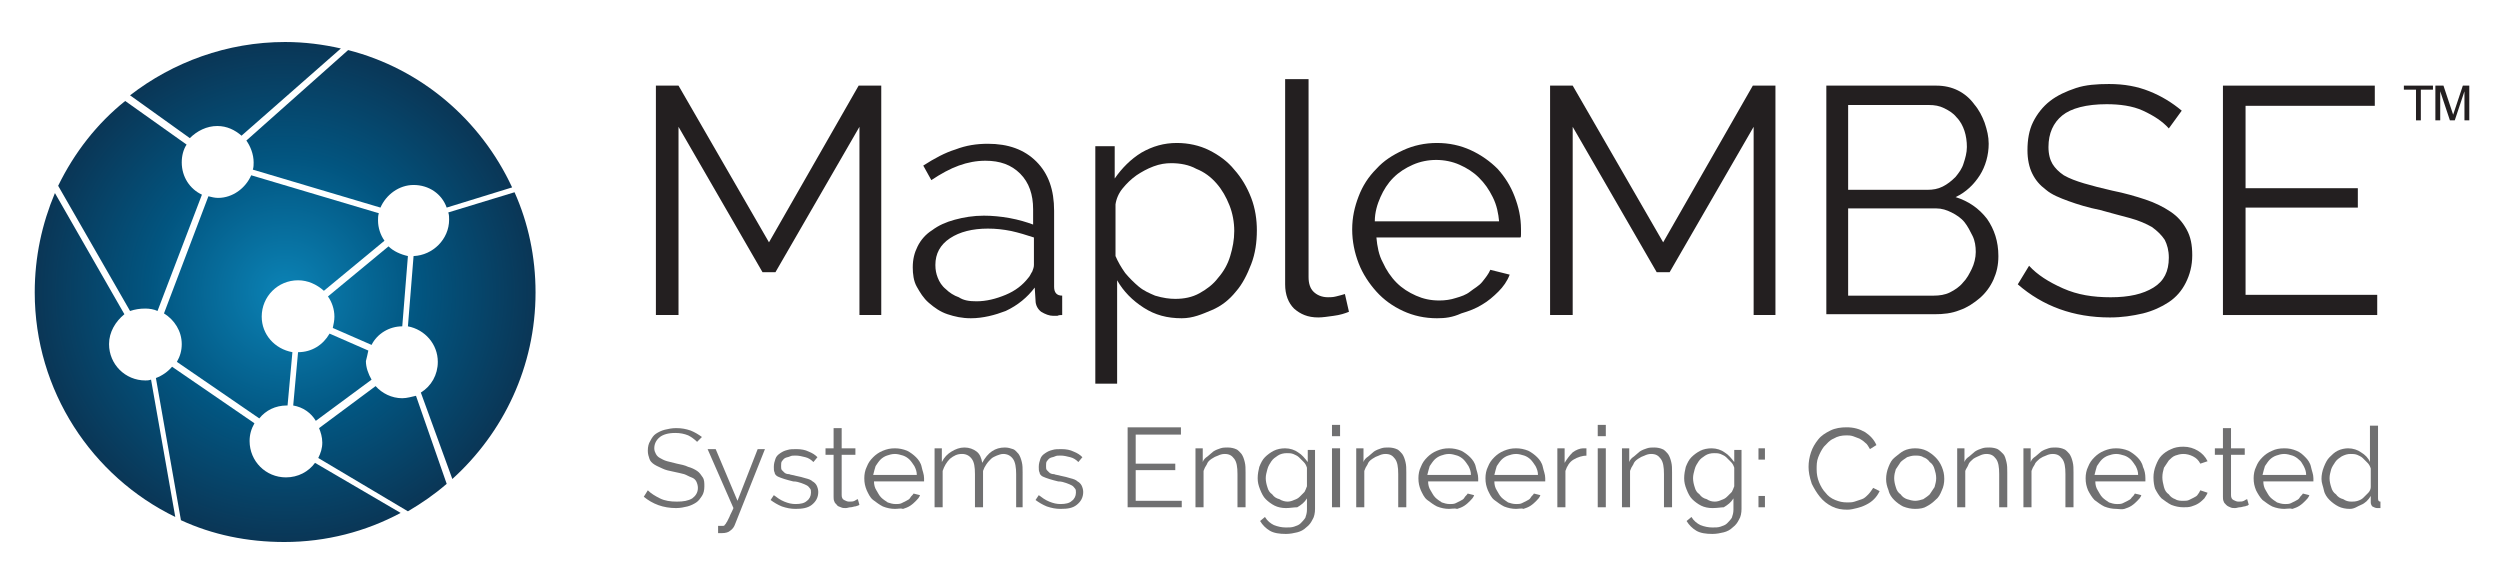
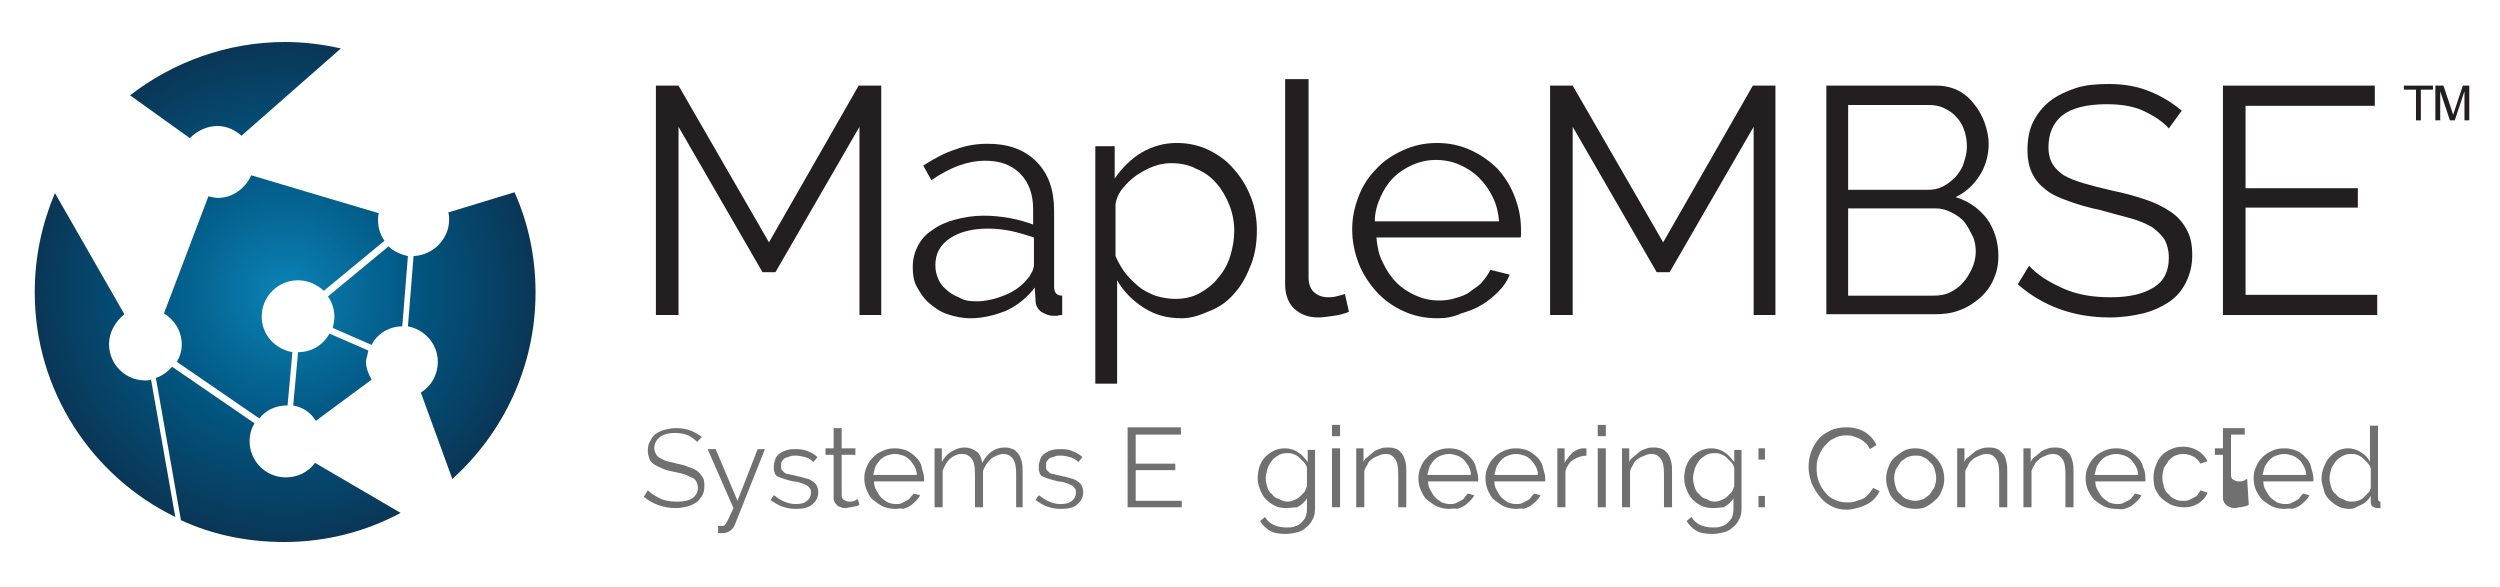
<svg xmlns="http://www.w3.org/2000/svg" version="1.1" id="Layer_1" x="0px" y="0px" viewBox="0 0 309.5 72.7" style="enable-background:new 0 0 309.5 72.7;" xml:space="preserve">
  <style type="text/css">
	.st0{fill:#231F20;}
	.st1{fill:#707071;}
	.st2{fill:url(#SVGID_1_);}
	.st3{fill:url(#SVGID_00000106141601323913629920000015322819879887034013_);}
	.st4{fill:url(#SVGID_00000136375212886689157310000016424429324981613725_);}
	.st5{fill:url(#SVGID_00000124159766138487656980000014264321736961961111_);}
	.st6{fill:url(#SVGID_00000123432692620610035280000016491652046387328678_);}
	.st7{fill:url(#SVGID_00000134948443090853935580000010071748808342113188_);}
	.st8{fill:url(#SVGID_00000047025956291474647040000001802615161427113392_);}
	.st9{fill:url(#SVGID_00000083784197974297800090000007763294167698472077_);}
	.st10{fill:url(#SVGID_00000070113581716934442620000017380193216163722905_);}
	.st11{fill:url(#SVGID_00000061466052782167440490000000402271130825758389_);}
</style>
  <g>
    <path class="st0" d="M106.4,39V15.7l-10.4,18h-1.6L84,15.7V39h-2.8V10.6h2.8L95.2,30l11.1-19.4h2.8V39H106.4z" />
    <path class="st0" d="M120.2,39.4c-1.1,0-2-0.2-2.9-0.5s-1.6-0.8-2.3-1.4s-1.1-1.3-1.5-2s-0.5-1.6-0.5-2.4c0-1,0.2-1.8,0.6-2.6   c0.4-0.8,1-1.5,1.8-2c0.8-0.6,1.7-1,2.8-1.3s2.3-0.5,3.6-0.5c1,0,2.1,0.1,3.2,0.3c1.1,0.2,2.1,0.5,2.9,0.8v-1.9   c0-1.8-0.5-3.3-1.6-4.4c-1.1-1.1-2.5-1.6-4.3-1.6c-1.1,0-2.2,0.2-3.3,0.6c-1.1,0.4-2.2,1-3.4,1.8l-1-1.8c1.4-0.9,2.7-1.6,4-2   c1.3-0.5,2.6-0.7,4-0.7c2.5,0,4.5,0.7,6,2.2c1.5,1.5,2.2,3.5,2.2,6.1v9.4c0,0.7,0.3,1.1,1,1.1V39c-0.2,0-0.4,0-0.6,0.1   c-0.2,0-0.3,0-0.5,0c-0.5,0-1-0.2-1.5-0.5c-0.4-0.3-0.7-0.8-0.7-1.4l-0.1-1.6c-0.9,1.2-2.1,2.2-3.6,2.9   C123.2,39,121.7,39.4,120.2,39.4z M120.9,37.3c1.2,0,2.4-0.3,3.6-0.8c1.2-0.5,2.1-1.2,2.8-2.1c0.2-0.2,0.3-0.5,0.5-0.8   c0.1-0.3,0.2-0.5,0.2-0.8v-3.4c-0.9-0.3-1.9-0.6-2.8-0.8c-1-0.2-1.9-0.3-2.9-0.3c-1.9,0-3.5,0.4-4.7,1.2c-1.2,0.8-1.8,1.9-1.8,3.3   c0,0.6,0.1,1.1,0.3,1.6c0.2,0.5,0.5,1,1,1.4c0.4,0.4,1,0.8,1.6,1C119.3,37.2,120,37.3,120.9,37.3z" />
    <path class="st0" d="M146.3,39.4c-1.8,0-3.3-0.4-4.7-1.3s-2.5-2-3.3-3.4v12.8h-2.7V18.1h2.4v4c0.9-1.3,2-2.4,3.3-3.2   c1.4-0.8,2.8-1.2,4.4-1.2c1.4,0,2.8,0.3,4,0.9c1.2,0.6,2.3,1.4,3.1,2.4c0.9,1,1.6,2.2,2.1,3.5c0.5,1.3,0.7,2.7,0.7,4   c0,1.5-0.2,2.9-0.7,4.2c-0.5,1.3-1.1,2.5-1.9,3.4c-0.8,1-1.8,1.8-3,2.3S147.7,39.4,146.3,39.4z M145.5,37c1.1,0,2.1-0.2,3-0.7   c0.9-0.5,1.7-1.1,2.3-1.9c0.7-0.8,1.2-1.7,1.5-2.7c0.3-1,0.5-2,0.5-3.1c0-1.1-0.2-2.2-0.6-3.2s-0.9-1.9-1.6-2.7   c-0.7-0.8-1.5-1.4-2.5-1.8c-0.9-0.5-2-0.7-3.1-0.7c-0.7,0-1.4,0.1-2.2,0.4s-1.5,0.7-2.1,1.1c-0.7,0.5-1.2,1-1.7,1.6   c-0.5,0.6-0.8,1.3-0.9,2v6.4c0.3,0.7,0.7,1.4,1.2,2.1c0.5,0.6,1.1,1.2,1.7,1.7c0.6,0.5,1.3,0.8,2,1.1C144,36.9,144.8,37,145.5,37z" />
    <path class="st0" d="M159.3,9.8h2.7v24.5c0,0.8,0.2,1.4,0.6,1.8c0.4,0.4,1,0.7,1.8,0.7c0.3,0,0.6,0,1-0.1c0.4-0.1,0.8-0.2,1.1-0.3   l0.5,2.2c-0.5,0.2-1.1,0.4-1.9,0.5c-0.7,0.1-1.4,0.2-1.9,0.2c-1.3,0-2.2-0.4-3-1.1c-0.7-0.7-1.1-1.7-1.1-3V9.8z" />
    <path class="st0" d="M177.9,39.4c-1.5,0-2.9-0.3-4.2-0.9c-1.3-0.6-2.4-1.4-3.3-2.4c-0.9-1-1.7-2.2-2.2-3.5s-0.8-2.7-0.8-4.2   c0-1.5,0.3-2.8,0.8-4.1c0.5-1.3,1.2-2.4,2.2-3.4c0.9-1,2-1.7,3.3-2.3c1.3-0.6,2.7-0.9,4.2-0.9s2.9,0.3,4.2,0.9   c1.3,0.6,2.4,1.4,3.3,2.3c0.9,1,1.6,2.1,2.1,3.4c0.5,1.3,0.8,2.6,0.8,4.1c0,0.2,0,0.4,0,0.6c0,0.2,0,0.4-0.1,0.4h-17.8   c0.1,1.1,0.3,2.2,0.8,3.1c0.4,0.9,1,1.8,1.7,2.5c0.7,0.7,1.5,1.2,2.4,1.6s1.8,0.6,2.9,0.6c0.7,0,1.4-0.1,2-0.3   c0.7-0.2,1.3-0.4,1.8-0.8s1.1-0.7,1.5-1.2s0.8-1,1-1.5l2.4,0.6c-0.3,0.8-0.8,1.5-1.4,2.1c-0.6,0.6-1.3,1.2-2,1.6   c-0.8,0.5-1.6,0.8-2.6,1.1C179.8,39.3,178.9,39.4,177.9,39.4z M185.6,27.5c-0.1-1.1-0.3-2.1-0.8-3.1s-1-1.7-1.7-2.4   c-0.7-0.7-1.5-1.2-2.4-1.6c-0.9-0.4-1.9-0.6-2.9-0.6c-1,0-2,0.2-2.9,0.6c-0.9,0.4-1.7,0.9-2.4,1.6c-0.7,0.7-1.2,1.5-1.6,2.4   c-0.4,0.9-0.7,1.9-0.7,3H185.6z" />
    <path class="st0" d="M217.1,39V15.7l-10.4,18h-1.6l-10.4-18V39h-2.8V10.6h2.8L205.9,30L217,10.6h2.8V39H217.1z" />
    <path class="st0" d="M247.4,31.7c0,1.1-0.2,2-0.6,2.9c-0.4,0.9-1,1.7-1.7,2.3s-1.6,1.2-2.5,1.5c-1,0.4-2,0.5-3.1,0.5h-13.4V10.6   h13.6c1,0,1.9,0.2,2.7,0.6c0.8,0.4,1.5,1,2,1.7c0.6,0.7,1,1.5,1.3,2.3c0.3,0.9,0.5,1.7,0.5,2.6c0,1.4-0.4,2.8-1.1,3.9   s-1.7,2.1-3,2.7c1.6,0.5,2.9,1.4,3.9,2.7C246.9,28.4,247.4,29.9,247.4,31.7z M228.8,13v10.5h9.8c0.7,0,1.3-0.1,1.9-0.4   c0.6-0.3,1.1-0.7,1.6-1.2c0.4-0.5,0.8-1,1-1.7c0.2-0.6,0.4-1.3,0.4-2c0-0.7-0.1-1.4-0.3-2c-0.2-0.6-0.5-1.2-1-1.7   c-0.4-0.5-0.9-0.8-1.5-1.1c-0.6-0.3-1.2-0.4-1.9-0.4H228.8z M244.6,31.2c0-0.7-0.1-1.4-0.4-2s-0.6-1.2-1-1.7   c-0.4-0.5-1-0.9-1.6-1.2c-0.6-0.3-1.2-0.5-1.9-0.5h-10.9v10.8h10.6c0.7,0,1.4-0.1,2-0.4c0.6-0.3,1.2-0.7,1.6-1.2   c0.5-0.5,0.8-1.1,1.1-1.7S244.6,31.9,244.6,31.2z" />
    <path class="st0" d="M268.5,15.9c-0.8-0.9-1.9-1.6-3.2-2.2c-1.3-0.6-2.9-0.8-4.5-0.8c-2.5,0-4.4,0.5-5.5,1.4   c-1.1,0.9-1.7,2.2-1.7,3.9c0,0.9,0.2,1.6,0.5,2.1c0.3,0.5,0.8,1,1.4,1.4c0.7,0.4,1.5,0.7,2.5,1c1,0.3,2.2,0.6,3.5,0.9   c1.5,0.3,2.9,0.7,4.1,1.1c1.2,0.4,2.2,0.9,3.1,1.5c0.9,0.6,1.5,1.3,2,2.2c0.5,0.9,0.7,1.9,0.7,3.2c0,1.3-0.3,2.4-0.8,3.4   c-0.5,1-1.2,1.8-2.1,2.4c-0.9,0.6-2,1.1-3.2,1.4c-1.3,0.3-2.6,0.5-4.1,0.5c-4.5,0-8.3-1.4-11.4-4.1l1.4-2.3c1,1.1,2.4,2,4.2,2.8   c1.8,0.8,3.7,1.1,5.9,1.1c2.3,0,4-0.4,5.3-1.2c1.3-0.8,1.9-2,1.9-3.7c0-0.9-0.2-1.6-0.5-2.2c-0.4-0.6-0.9-1.1-1.6-1.6   c-0.7-0.4-1.6-0.8-2.7-1.1c-1.1-0.3-2.3-0.6-3.7-1c-1.5-0.3-2.8-0.7-3.9-1.1c-1.1-0.4-2.1-0.8-2.8-1.4c-0.8-0.6-1.3-1.2-1.7-2   c-0.4-0.8-0.6-1.8-0.6-2.9c0-1.3,0.2-2.5,0.7-3.5c0.5-1,1.2-1.9,2.1-2.6c0.9-0.7,2-1.2,3.2-1.6c1.2-0.4,2.6-0.5,4.1-0.5   c1.9,0,3.5,0.3,5,0.9c1.5,0.6,2.8,1.4,4,2.4L268.5,15.9z" />
    <path class="st0" d="M294.3,36.5V39h-19.1V10.6H294v2.5h-16v10.2h13.9v2.4H278v10.8H294.3z" />
  </g>
  <g>
    <path class="st1" d="M86.3,54.7c-0.3-0.3-0.7-0.6-1.1-0.8c-0.5-0.2-1-0.3-1.6-0.3c-0.9,0-1.5,0.2-1.9,0.5C81.2,54.5,81,55,81,55.5   c0,0.3,0.1,0.5,0.2,0.7c0.1,0.2,0.3,0.4,0.5,0.5c0.2,0.1,0.5,0.3,0.9,0.4s0.8,0.2,1.2,0.3c0.5,0.1,1,0.2,1.4,0.4   c0.4,0.1,0.8,0.3,1.1,0.5s0.5,0.5,0.7,0.8c0.2,0.3,0.2,0.7,0.2,1.1c0,0.5-0.1,0.9-0.3,1.2c-0.2,0.3-0.4,0.6-0.7,0.8   s-0.7,0.4-1.1,0.5c-0.4,0.1-0.9,0.2-1.4,0.2c-1.6,0-2.9-0.5-4-1.4l0.5-0.8c0.4,0.4,0.9,0.7,1.5,1c0.6,0.3,1.3,0.4,2.1,0.4   c0.8,0,1.4-0.1,1.9-0.4c0.4-0.3,0.7-0.7,0.7-1.3c0-0.3-0.1-0.6-0.2-0.8s-0.3-0.4-0.6-0.5s-0.6-0.3-0.9-0.4   c-0.4-0.1-0.8-0.2-1.3-0.3c-0.5-0.1-1-0.2-1.4-0.4s-0.7-0.3-1-0.5c-0.3-0.2-0.5-0.4-0.6-0.7c-0.1-0.3-0.2-0.6-0.2-1   c0-0.5,0.1-0.9,0.3-1.2c0.2-0.4,0.4-0.7,0.7-0.9c0.3-0.2,0.7-0.4,1.1-0.5s0.9-0.2,1.4-0.2c0.7,0,1.2,0.1,1.8,0.3   c0.5,0.2,1,0.5,1.4,0.8L86.3,54.7z" />
    <path class="st1" d="M89,65.1c0,0,0.1,0,0.1,0c0,0,0.1,0,0.1,0c0.1,0,0.2,0,0.3,0s0.2,0,0.2-0.1c0,0,0.1-0.1,0.1-0.1   c0.1-0.1,0.1-0.2,0.2-0.3c0.1-0.2,0.2-0.4,0.3-0.6c0.1-0.3,0.3-0.6,0.5-1.1l-3.2-7.3h1l2.7,6.4l2.5-6.4h0.9L91,64.9   c-0.1,0.3-0.3,0.6-0.6,0.8c-0.2,0.2-0.6,0.3-1,0.3c-0.2,0-0.3,0-0.5,0V65.1z" />
    <path class="st1" d="M98.5,63c-0.6,0-1.1-0.1-1.7-0.3c-0.5-0.2-1-0.5-1.4-0.8l0.4-0.6c0.4,0.3,0.8,0.6,1.3,0.8s0.9,0.3,1.4,0.3   c0.6,0,1.1-0.1,1.4-0.4c0.3-0.2,0.5-0.6,0.5-1c0-0.2,0-0.4-0.1-0.5c-0.1-0.1-0.2-0.3-0.4-0.4s-0.4-0.2-0.7-0.3   c-0.3-0.1-0.6-0.2-1-0.2c-0.4-0.1-0.8-0.2-1.1-0.3s-0.6-0.2-0.8-0.3s-0.4-0.3-0.4-0.5c-0.1-0.2-0.1-0.4-0.1-0.7   c0-0.4,0.1-0.7,0.2-1c0.1-0.3,0.3-0.5,0.6-0.7s0.5-0.3,0.9-0.4c0.3-0.1,0.7-0.1,1.1-0.1c0.6,0,1.1,0.1,1.5,0.3   c0.5,0.2,0.8,0.4,1.1,0.7l-0.5,0.6c-0.3-0.3-0.6-0.5-1-0.6c-0.4-0.1-0.8-0.2-1.2-0.2c-0.3,0-0.5,0-0.7,0.1   c-0.2,0.1-0.4,0.1-0.6,0.2c-0.2,0.1-0.3,0.3-0.4,0.4s-0.1,0.4-0.1,0.6c0,0.2,0,0.4,0.1,0.5s0.2,0.2,0.3,0.3   c0.1,0.1,0.3,0.2,0.6,0.2c0.2,0.1,0.5,0.1,0.8,0.2c0.5,0.1,0.9,0.2,1.2,0.3c0.4,0.1,0.7,0.2,0.9,0.4c0.2,0.1,0.4,0.3,0.5,0.5   c0.1,0.2,0.2,0.5,0.2,0.8c0,0.7-0.3,1.2-0.8,1.6S99.3,63,98.5,63z" />
    <path class="st1" d="M106.4,62.5c-0.1,0-0.1,0.1-0.2,0.1c-0.1,0-0.2,0.1-0.4,0.1c-0.1,0-0.3,0.1-0.5,0.1c-0.2,0-0.4,0.1-0.6,0.1   c-0.2,0-0.4,0-0.6-0.1c-0.2-0.1-0.4-0.1-0.5-0.3c-0.1-0.1-0.3-0.3-0.3-0.4c-0.1-0.2-0.1-0.4-0.1-0.6v-5.2h-1v-0.8h1v-2.5h1v2.5h1.7   v0.8h-1.7v5c0,0.3,0.1,0.5,0.3,0.6s0.4,0.2,0.6,0.2c0.3,0,0.5,0,0.7-0.1c0.2-0.1,0.3-0.2,0.4-0.2L106.4,62.5z" />
    <path class="st1" d="M110.8,63c-0.5,0-1-0.1-1.5-0.3c-0.4-0.2-0.8-0.5-1.2-0.8s-0.6-0.8-0.8-1.2c-0.2-0.5-0.3-0.9-0.3-1.5   c0-0.5,0.1-1,0.3-1.4c0.2-0.5,0.4-0.8,0.8-1.2c0.3-0.3,0.7-0.6,1.2-0.8s0.9-0.3,1.5-0.3c0.5,0,1,0.1,1.5,0.3   c0.4,0.2,0.8,0.5,1.1,0.8c0.3,0.3,0.6,0.7,0.7,1.2s0.3,0.9,0.3,1.4c0,0.1,0,0.1,0,0.2c0,0.1,0,0.1,0,0.2h-6.2   c0,0.4,0.1,0.8,0.3,1.1c0.2,0.3,0.3,0.6,0.6,0.9c0.2,0.2,0.5,0.4,0.8,0.6c0.3,0.1,0.6,0.2,1,0.2c0.2,0,0.5,0,0.7-0.1   c0.2-0.1,0.4-0.2,0.6-0.3c0.2-0.1,0.4-0.2,0.5-0.4s0.3-0.3,0.4-0.5l0.8,0.2c-0.1,0.3-0.3,0.5-0.5,0.7c-0.2,0.2-0.4,0.4-0.7,0.6   c-0.3,0.2-0.6,0.3-0.9,0.4C111.5,62.9,111.2,63,110.8,63z M113.5,58.8c0-0.4-0.1-0.7-0.3-1.1c-0.2-0.3-0.4-0.6-0.6-0.8   c-0.2-0.2-0.5-0.4-0.8-0.5s-0.7-0.2-1-0.2c-0.4,0-0.7,0.1-1,0.2s-0.6,0.3-0.8,0.5c-0.2,0.2-0.4,0.5-0.6,0.8   c-0.1,0.3-0.2,0.7-0.3,1.1H113.5z" />
    <path class="st1" d="M126.8,62.8h-1v-4.1c0-0.8-0.1-1.5-0.4-1.9s-0.7-0.6-1.2-0.6c-0.3,0-0.5,0.1-0.8,0.2c-0.2,0.1-0.5,0.2-0.7,0.4   s-0.4,0.4-0.6,0.7s-0.3,0.5-0.4,0.8v4.5h-1v-4.1c0-0.9-0.1-1.5-0.4-1.9c-0.3-0.4-0.7-0.6-1.2-0.6c-0.6,0-1,0.2-1.5,0.6   c-0.4,0.4-0.7,0.9-0.9,1.5v4.5h-1v-7.3h0.9v1.7c0.3-0.6,0.7-1,1.2-1.3s1-0.5,1.6-0.5c0.6,0,1.1,0.2,1.5,0.5   c0.4,0.3,0.6,0.8,0.7,1.4c0.7-1.3,1.6-1.9,2.8-1.9c0.4,0,0.7,0.1,1,0.2s0.5,0.4,0.7,0.6c0.2,0.3,0.3,0.6,0.4,1   c0.1,0.4,0.1,0.8,0.1,1.3V62.8z" />
    <path class="st1" d="M131.3,63c-0.6,0-1.1-0.1-1.7-0.3c-0.5-0.2-1-0.5-1.4-0.8l0.4-0.6c0.4,0.3,0.8,0.6,1.3,0.8s0.9,0.3,1.4,0.3   c0.6,0,1.1-0.1,1.4-0.4c0.3-0.2,0.5-0.6,0.5-1c0-0.2,0-0.4-0.1-0.5c-0.1-0.1-0.2-0.3-0.4-0.4s-0.4-0.2-0.7-0.3   c-0.3-0.1-0.6-0.2-1-0.2c-0.4-0.1-0.8-0.2-1.1-0.3s-0.6-0.2-0.8-0.3s-0.4-0.3-0.4-0.5c-0.1-0.2-0.1-0.4-0.1-0.7   c0-0.4,0.1-0.7,0.2-1c0.1-0.3,0.3-0.5,0.6-0.7s0.5-0.3,0.9-0.4c0.3-0.1,0.7-0.1,1.1-0.1c0.6,0,1.1,0.1,1.5,0.3   c0.5,0.2,0.8,0.4,1.1,0.7l-0.5,0.6c-0.3-0.3-0.6-0.5-1-0.6c-0.4-0.1-0.8-0.2-1.2-0.2c-0.3,0-0.5,0-0.7,0.1   c-0.2,0.1-0.4,0.1-0.6,0.2c-0.2,0.1-0.3,0.3-0.4,0.4s-0.1,0.4-0.1,0.6c0,0.2,0,0.4,0.1,0.5s0.2,0.2,0.3,0.3   c0.1,0.1,0.3,0.2,0.6,0.2c0.2,0.1,0.5,0.1,0.8,0.2c0.5,0.1,0.9,0.2,1.2,0.3c0.4,0.1,0.7,0.2,0.9,0.4c0.2,0.1,0.4,0.3,0.5,0.5   c0.1,0.2,0.2,0.5,0.2,0.8c0,0.7-0.3,1.2-0.8,1.6S132.2,63,131.3,63z" />
    <path class="st1" d="M146.3,61.9v0.9h-6.7v-9.9h6.6v0.9h-5.6v3.6h4.9v0.8h-4.9v3.8H146.3z" />
-     <path class="st1" d="M154.2,62.8h-1v-4.1c0-0.9-0.1-1.5-0.4-1.9c-0.3-0.4-0.6-0.6-1.2-0.6c-0.3,0-0.6,0.1-0.8,0.2   c-0.3,0.1-0.5,0.2-0.8,0.4s-0.5,0.4-0.6,0.7c-0.2,0.3-0.3,0.5-0.4,0.8v4.5h-1v-7.3h0.9v1.7c0.1-0.3,0.3-0.5,0.6-0.7   c0.2-0.2,0.5-0.4,0.7-0.6c0.3-0.2,0.6-0.3,0.9-0.4c0.3-0.1,0.6-0.1,0.9-0.1c0.4,0,0.8,0.1,1,0.2c0.3,0.1,0.5,0.4,0.7,0.6   c0.2,0.3,0.3,0.6,0.4,1s0.1,0.8,0.1,1.3V62.8z" />
    <path class="st1" d="M159.2,62.9c-0.5,0-1-0.1-1.4-0.3c-0.4-0.2-0.8-0.5-1.1-0.8c-0.3-0.3-0.5-0.7-0.7-1.2s-0.3-0.9-0.3-1.4   c0-0.5,0.1-1,0.2-1.4c0.2-0.5,0.4-0.9,0.7-1.2c0.3-0.3,0.7-0.6,1.1-0.8c0.4-0.2,0.9-0.3,1.4-0.3c0.6,0,1.2,0.2,1.6,0.5   c0.5,0.3,0.8,0.7,1.2,1.2v-1.5h0.9v7.3c0,0.5-0.1,1-0.3,1.3c-0.2,0.4-0.4,0.7-0.8,1c-0.3,0.3-0.7,0.5-1.1,0.6   c-0.4,0.1-0.9,0.2-1.4,0.2c-0.8,0-1.5-0.1-2-0.4s-0.9-0.7-1.2-1.2l0.6-0.5c0.3,0.5,0.7,0.8,1.1,1c0.5,0.2,1,0.3,1.5,0.3   c0.4,0,0.7,0,1-0.1c0.3-0.1,0.6-0.2,0.8-0.4c0.2-0.2,0.4-0.4,0.6-0.7c0.1-0.3,0.2-0.6,0.2-1v-1.4c-0.3,0.5-0.7,0.8-1.2,1.1   C160.2,62.8,159.7,62.9,159.2,62.9z M159.4,62.1c0.3,0,0.6-0.1,0.8-0.2c0.3-0.1,0.5-0.2,0.7-0.4c0.2-0.2,0.4-0.4,0.6-0.6   c0.1-0.2,0.2-0.4,0.3-0.7v-2.3c-0.1-0.3-0.2-0.5-0.4-0.7c-0.2-0.2-0.4-0.4-0.6-0.6c-0.2-0.2-0.5-0.3-0.7-0.4   c-0.3-0.1-0.5-0.1-0.8-0.1c-0.4,0-0.8,0.1-1.1,0.3s-0.6,0.4-0.8,0.7c-0.2,0.3-0.4,0.6-0.5,1c-0.1,0.4-0.2,0.7-0.2,1.1   c0,0.4,0.1,0.8,0.2,1.1c0.1,0.4,0.3,0.7,0.6,0.9c0.2,0.3,0.5,0.5,0.9,0.6C158.7,62,159.1,62.1,159.4,62.1z" />
    <path class="st1" d="M164.9,54v-1.4h1V54H164.9z M164.9,62.8v-7.3h1v7.3H164.9z" />
    <path class="st1" d="M174.1,62.8h-1v-4.1c0-0.9-0.1-1.5-0.4-1.9c-0.3-0.4-0.6-0.6-1.2-0.6c-0.3,0-0.6,0.1-0.8,0.2   c-0.3,0.1-0.5,0.2-0.8,0.4s-0.5,0.4-0.6,0.7c-0.2,0.3-0.3,0.5-0.4,0.8v4.5h-1v-7.3h0.9v1.7c0.1-0.3,0.3-0.5,0.6-0.7   c0.2-0.2,0.5-0.4,0.7-0.6c0.3-0.2,0.6-0.3,0.9-0.4c0.3-0.1,0.6-0.1,0.9-0.1c0.4,0,0.8,0.1,1,0.2c0.3,0.1,0.5,0.4,0.7,0.6   c0.2,0.3,0.3,0.6,0.4,1s0.1,0.8,0.1,1.3V62.8z" />
    <path class="st1" d="M179.4,63c-0.5,0-1-0.1-1.5-0.3c-0.4-0.2-0.8-0.5-1.2-0.8s-0.6-0.8-0.8-1.2c-0.2-0.5-0.3-0.9-0.3-1.5   c0-0.5,0.1-1,0.3-1.4c0.2-0.5,0.4-0.8,0.8-1.2c0.3-0.3,0.7-0.6,1.2-0.8s0.9-0.3,1.5-0.3c0.5,0,1,0.1,1.5,0.3   c0.4,0.2,0.8,0.5,1.1,0.8c0.3,0.3,0.6,0.7,0.7,1.2s0.3,0.9,0.3,1.4c0,0.1,0,0.1,0,0.2c0,0.1,0,0.1,0,0.2h-6.2   c0,0.4,0.1,0.8,0.3,1.1c0.2,0.3,0.3,0.6,0.6,0.9c0.2,0.2,0.5,0.4,0.8,0.6c0.3,0.1,0.6,0.2,1,0.2c0.2,0,0.5,0,0.7-0.1   c0.2-0.1,0.4-0.2,0.6-0.3c0.2-0.1,0.4-0.2,0.5-0.4s0.3-0.3,0.4-0.5l0.8,0.2c-0.1,0.3-0.3,0.5-0.5,0.7c-0.2,0.2-0.4,0.4-0.7,0.6   c-0.3,0.2-0.6,0.3-0.9,0.4C180.1,62.9,179.7,63,179.4,63z M182.1,58.8c0-0.4-0.1-0.7-0.3-1.1c-0.2-0.3-0.4-0.6-0.6-0.8   c-0.2-0.2-0.5-0.4-0.8-0.5s-0.7-0.2-1-0.2c-0.4,0-0.7,0.1-1,0.2s-0.6,0.3-0.8,0.5c-0.2,0.2-0.4,0.5-0.6,0.8   c-0.1,0.3-0.2,0.7-0.3,1.1H182.1z" />
    <path class="st1" d="M187.7,63c-0.5,0-1-0.1-1.5-0.3c-0.4-0.2-0.8-0.5-1.2-0.8s-0.6-0.8-0.8-1.2c-0.2-0.5-0.3-0.9-0.3-1.5   c0-0.5,0.1-1,0.3-1.4c0.2-0.5,0.4-0.8,0.8-1.2c0.3-0.3,0.7-0.6,1.2-0.8s0.9-0.3,1.5-0.3c0.5,0,1,0.1,1.5,0.3   c0.4,0.2,0.8,0.5,1.1,0.8c0.3,0.3,0.6,0.7,0.7,1.2s0.3,0.9,0.3,1.4c0,0.1,0,0.1,0,0.2c0,0.1,0,0.1,0,0.2H185c0,0.4,0.1,0.8,0.3,1.1   c0.2,0.3,0.3,0.6,0.6,0.9c0.2,0.2,0.5,0.4,0.8,0.6c0.3,0.1,0.6,0.2,1,0.2c0.2,0,0.5,0,0.7-0.1c0.2-0.1,0.4-0.2,0.6-0.3   c0.2-0.1,0.4-0.2,0.5-0.4s0.3-0.3,0.4-0.5l0.8,0.2c-0.1,0.3-0.3,0.5-0.5,0.7c-0.2,0.2-0.4,0.4-0.7,0.6c-0.3,0.2-0.6,0.3-0.9,0.4   C188.4,62.9,188,63,187.7,63z M190.4,58.8c0-0.4-0.1-0.7-0.3-1.1c-0.2-0.3-0.4-0.6-0.6-0.8c-0.2-0.2-0.5-0.4-0.8-0.5   s-0.7-0.2-1-0.2c-0.4,0-0.7,0.1-1,0.2s-0.6,0.3-0.8,0.5c-0.2,0.2-0.4,0.5-0.6,0.8c-0.1,0.3-0.2,0.7-0.3,1.1H190.4z" />
    <path class="st1" d="M196.5,56.4c-0.6,0-1.2,0.2-1.7,0.5s-0.8,0.8-1,1.4v4.5h-1v-7.3h0.9v1.8c0.3-0.5,0.6-0.9,1-1.3   c0.4-0.3,0.9-0.5,1.3-0.5c0.1,0,0.2,0,0.2,0s0.1,0,0.2,0V56.4z" />
    <path class="st1" d="M197.8,54v-1.4h1V54H197.8z M197.8,62.8v-7.3h1v7.3H197.8z" />
    <path class="st1" d="M207,62.8h-1v-4.1c0-0.9-0.1-1.5-0.4-1.9c-0.3-0.4-0.6-0.6-1.2-0.6c-0.3,0-0.6,0.1-0.8,0.2   c-0.3,0.1-0.5,0.2-0.8,0.4s-0.5,0.4-0.6,0.7c-0.2,0.3-0.3,0.5-0.4,0.8v4.5h-1v-7.3h0.9v1.7c0.1-0.3,0.3-0.5,0.6-0.7   c0.2-0.2,0.5-0.4,0.7-0.6c0.3-0.2,0.6-0.3,0.9-0.4c0.3-0.1,0.6-0.1,0.9-0.1c0.4,0,0.8,0.1,1,0.2c0.3,0.1,0.5,0.4,0.7,0.6   c0.2,0.3,0.3,0.6,0.4,1s0.1,0.8,0.1,1.3V62.8z" />
    <path class="st1" d="M212,62.9c-0.5,0-1-0.1-1.4-0.3c-0.4-0.2-0.8-0.5-1.1-0.8c-0.3-0.3-0.5-0.7-0.7-1.2s-0.3-0.9-0.3-1.4   c0-0.5,0.1-1,0.2-1.4c0.2-0.5,0.4-0.9,0.7-1.2c0.3-0.3,0.7-0.6,1.1-0.8c0.4-0.2,0.9-0.3,1.4-0.3c0.6,0,1.2,0.2,1.6,0.5   c0.5,0.3,0.8,0.7,1.2,1.2v-1.5h0.9v7.3c0,0.5-0.1,1-0.3,1.3c-0.2,0.4-0.4,0.7-0.8,1c-0.3,0.3-0.7,0.5-1.1,0.6   c-0.4,0.1-0.9,0.2-1.4,0.2c-0.8,0-1.5-0.1-2-0.4s-0.9-0.7-1.2-1.2l0.6-0.5c0.3,0.5,0.7,0.8,1.1,1c0.5,0.2,1,0.3,1.5,0.3   c0.4,0,0.7,0,1-0.1c0.3-0.1,0.6-0.2,0.8-0.4c0.2-0.2,0.4-0.4,0.6-0.7c0.1-0.3,0.2-0.6,0.2-1v-1.4c-0.3,0.5-0.7,0.8-1.2,1.1   C213.1,62.8,212.6,62.9,212,62.9z M212.3,62.1c0.3,0,0.6-0.1,0.8-0.2c0.3-0.1,0.5-0.2,0.7-0.4c0.2-0.2,0.4-0.4,0.6-0.6   c0.1-0.2,0.2-0.4,0.3-0.7v-2.3c-0.1-0.3-0.2-0.5-0.4-0.7c-0.2-0.2-0.4-0.4-0.6-0.6c-0.2-0.2-0.5-0.3-0.7-0.4   c-0.3-0.1-0.5-0.1-0.8-0.1c-0.4,0-0.8,0.1-1.1,0.3s-0.6,0.4-0.8,0.7c-0.2,0.3-0.4,0.6-0.5,1c-0.1,0.4-0.2,0.7-0.2,1.1   c0,0.4,0.1,0.8,0.2,1.1c0.1,0.4,0.3,0.7,0.6,0.9c0.2,0.3,0.5,0.5,0.9,0.6C211.6,62,211.9,62.1,212.3,62.1z" />
    <path class="st1" d="M217.7,56.9v-1.4h0.8v1.4H217.7z M217.7,62.8v-1.4h0.8v1.4H217.7z" />
    <path class="st1" d="M223.9,57.8c0-0.6,0.1-1.2,0.3-1.8s0.5-1.1,0.9-1.6c0.4-0.5,0.9-0.8,1.5-1.1s1.3-0.4,2-0.4   c0.9,0,1.6,0.2,2.3,0.6c0.6,0.4,1.1,0.9,1.4,1.6l-0.8,0.5c-0.2-0.3-0.3-0.6-0.6-0.8c-0.2-0.2-0.5-0.4-0.7-0.5   c-0.3-0.1-0.5-0.2-0.8-0.3c-0.3-0.1-0.6-0.1-0.8-0.1c-0.6,0-1.1,0.1-1.6,0.4c-0.5,0.2-0.8,0.6-1.2,1c-0.3,0.4-0.5,0.8-0.7,1.3   c-0.2,0.5-0.2,1-0.2,1.5c0,0.6,0.1,1.1,0.3,1.6s0.5,1,0.8,1.3c0.3,0.4,0.7,0.7,1.2,0.9c0.5,0.2,0.9,0.3,1.5,0.3   c0.3,0,0.6,0,0.9-0.1s0.6-0.2,0.9-0.3s0.5-0.3,0.8-0.6c0.2-0.2,0.4-0.5,0.6-0.8l0.8,0.4c-0.2,0.4-0.4,0.7-0.7,1   c-0.3,0.3-0.6,0.5-1,0.7c-0.4,0.2-0.7,0.3-1.1,0.4c-0.4,0.1-0.8,0.2-1.2,0.2c-0.7,0-1.3-0.1-1.9-0.4c-0.6-0.3-1.1-0.7-1.5-1.2   s-0.7-1-1-1.6C224,59,223.9,58.4,223.9,57.8z" />
    <path class="st1" d="M237.1,63c-0.5,0-1-0.1-1.5-0.3c-0.4-0.2-0.8-0.5-1.1-0.8c-0.3-0.3-0.6-0.7-0.7-1.2c-0.2-0.5-0.3-0.9-0.3-1.4   c0-0.5,0.1-1,0.3-1.5s0.4-0.9,0.8-1.2s0.7-0.6,1.1-0.8c0.4-0.2,0.9-0.3,1.4-0.3c0.5,0,1,0.1,1.4,0.3s0.8,0.5,1.1,0.8   c0.3,0.3,0.6,0.7,0.8,1.2c0.2,0.5,0.3,0.9,0.3,1.5c0,0.5-0.1,1-0.3,1.4c-0.2,0.5-0.4,0.9-0.8,1.2c-0.3,0.3-0.7,0.6-1.1,0.8   C238.2,62.9,237.7,63,237.1,63z M234.5,59.2c0,0.4,0.1,0.8,0.2,1.1c0.1,0.4,0.3,0.7,0.6,0.9c0.2,0.3,0.5,0.5,0.8,0.6   c0.3,0.1,0.7,0.2,1,0.2s0.7-0.1,1-0.2c0.3-0.2,0.6-0.4,0.8-0.6c0.2-0.3,0.4-0.6,0.6-0.9c0.1-0.4,0.2-0.7,0.2-1.1   c0-0.4-0.1-0.8-0.2-1.1c-0.1-0.4-0.3-0.7-0.6-0.9c-0.2-0.3-0.5-0.5-0.8-0.6c-0.3-0.2-0.7-0.2-1-0.2c-0.4,0-0.7,0.1-1,0.2   c-0.3,0.2-0.6,0.4-0.8,0.6c-0.2,0.3-0.4,0.6-0.6,0.9C234.6,58.4,234.5,58.8,234.5,59.2z" />
    <path class="st1" d="M248.5,62.8h-1v-4.1c0-0.9-0.1-1.5-0.4-1.9c-0.3-0.4-0.6-0.6-1.2-0.6c-0.3,0-0.6,0.1-0.8,0.2s-0.5,0.2-0.8,0.4   c-0.2,0.2-0.5,0.4-0.6,0.7s-0.3,0.5-0.4,0.8v4.5h-1v-7.3h0.9v1.7c0.1-0.3,0.3-0.5,0.6-0.7c0.2-0.2,0.5-0.4,0.7-0.6   c0.3-0.2,0.6-0.3,0.9-0.4c0.3-0.1,0.6-0.1,0.9-0.1c0.4,0,0.8,0.1,1,0.2s0.5,0.4,0.7,0.6s0.3,0.6,0.4,1c0.1,0.4,0.1,0.8,0.1,1.3   V62.8z" />
    <path class="st1" d="M256.7,62.8h-1v-4.1c0-0.9-0.1-1.5-0.4-1.9c-0.3-0.4-0.6-0.6-1.2-0.6c-0.3,0-0.6,0.1-0.8,0.2   c-0.3,0.1-0.5,0.2-0.8,0.4c-0.2,0.2-0.5,0.4-0.6,0.7c-0.2,0.3-0.3,0.5-0.4,0.8v4.5h-1v-7.3h0.9v1.7c0.1-0.3,0.3-0.5,0.6-0.7   c0.2-0.2,0.5-0.4,0.7-0.6c0.3-0.2,0.6-0.3,0.9-0.4s0.6-0.1,0.9-0.1c0.4,0,0.8,0.1,1,0.2c0.3,0.1,0.5,0.4,0.7,0.6   c0.2,0.3,0.3,0.6,0.4,1c0.1,0.4,0.1,0.8,0.1,1.3V62.8z" />
    <path class="st1" d="M262,63c-0.5,0-1-0.1-1.5-0.3c-0.4-0.2-0.8-0.5-1.2-0.8c-0.3-0.3-0.6-0.8-0.8-1.2c-0.2-0.5-0.3-0.9-0.3-1.5   c0-0.5,0.1-1,0.3-1.4c0.2-0.5,0.4-0.8,0.8-1.2c0.3-0.3,0.7-0.6,1.2-0.8s0.9-0.3,1.5-0.3c0.5,0,1,0.1,1.5,0.3   c0.4,0.2,0.8,0.5,1.1,0.8c0.3,0.3,0.6,0.7,0.7,1.2c0.2,0.4,0.3,0.9,0.3,1.4c0,0.1,0,0.1,0,0.2c0,0.1,0,0.1,0,0.2h-6.2   c0,0.4,0.1,0.8,0.3,1.1c0.2,0.3,0.3,0.6,0.6,0.9c0.2,0.2,0.5,0.4,0.8,0.6c0.3,0.1,0.6,0.2,1,0.2c0.2,0,0.5,0,0.7-0.1   c0.2-0.1,0.4-0.2,0.6-0.3s0.4-0.2,0.5-0.4c0.2-0.2,0.3-0.3,0.4-0.5l0.8,0.2c-0.1,0.3-0.3,0.5-0.5,0.7c-0.2,0.2-0.4,0.4-0.7,0.6   c-0.3,0.2-0.6,0.3-0.9,0.4S262.3,63,262,63z M264.7,58.8c0-0.4-0.1-0.7-0.3-1.1c-0.2-0.3-0.4-0.6-0.6-0.8c-0.2-0.2-0.5-0.4-0.8-0.5   s-0.7-0.2-1-0.2c-0.4,0-0.7,0.1-1,0.2s-0.6,0.3-0.8,0.5c-0.2,0.2-0.4,0.5-0.6,0.8c-0.1,0.3-0.2,0.7-0.3,1.1H264.7z" />
    <path class="st1" d="M266.6,59.1c0-0.5,0.1-1,0.3-1.5c0.2-0.5,0.4-0.9,0.7-1.2s0.7-0.6,1.2-0.8c0.4-0.2,0.9-0.3,1.5-0.3   c0.7,0,1.3,0.2,1.8,0.5c0.5,0.3,0.9,0.7,1.2,1.3l-0.9,0.3c-0.2-0.4-0.5-0.7-0.9-0.9s-0.8-0.3-1.2-0.3c-0.4,0-0.7,0.1-1,0.2   s-0.6,0.4-0.8,0.6c-0.2,0.3-0.4,0.6-0.6,0.9c-0.1,0.4-0.2,0.7-0.2,1.2c0,0.4,0.1,0.8,0.2,1.2c0.1,0.4,0.3,0.7,0.6,0.9   c0.2,0.3,0.5,0.5,0.8,0.6c0.3,0.2,0.7,0.2,1,0.2c0.2,0,0.5,0,0.7-0.1s0.4-0.2,0.6-0.3c0.2-0.1,0.4-0.2,0.5-0.4   c0.1-0.1,0.2-0.3,0.3-0.5l0.9,0.3c-0.1,0.3-0.3,0.5-0.4,0.7c-0.2,0.2-0.4,0.4-0.7,0.6s-0.6,0.3-0.9,0.4s-0.7,0.1-1,0.1   c-0.5,0-1-0.1-1.5-0.3c-0.4-0.2-0.8-0.5-1.2-0.8c-0.3-0.3-0.6-0.8-0.8-1.2C266.7,60.2,266.6,59.7,266.6,59.1z" />
-     <path class="st1" d="M278.4,62.5c-0.1,0-0.1,0.1-0.2,0.1s-0.2,0.1-0.4,0.1c-0.1,0-0.3,0.1-0.5,0.1c-0.2,0-0.4,0.1-0.6,0.1   c-0.2,0-0.4,0-0.6-0.1c-0.2-0.1-0.3-0.1-0.5-0.3c-0.1-0.1-0.3-0.3-0.3-0.4c-0.1-0.2-0.1-0.4-0.1-0.6v-5.2h-1v-0.8h1v-2.5h1v2.5h1.7   v0.8h-1.7v5c0,0.3,0.1,0.5,0.3,0.6s0.4,0.2,0.6,0.2c0.3,0,0.5,0,0.7-0.1c0.2-0.1,0.3-0.2,0.4-0.2L278.4,62.5z" />
+     <path class="st1" d="M278.4,62.5c-0.1,0-0.1,0.1-0.2,0.1s-0.2,0.1-0.4,0.1c-0.1,0-0.3,0.1-0.5,0.1c-0.2,0-0.4,0.1-0.6,0.1   c-0.2,0-0.4,0-0.6-0.1c-0.2-0.1-0.3-0.1-0.5-0.3c-0.1-0.1-0.3-0.3-0.3-0.4c-0.1-0.2-0.1-0.4-0.1-0.6v-5.2h-1v-0.8h1v-2.5h1h1.7   v0.8h-1.7v5c0,0.3,0.1,0.5,0.3,0.6s0.4,0.2,0.6,0.2c0.3,0,0.5,0,0.7-0.1c0.2-0.1,0.3-0.2,0.4-0.2L278.4,62.5z" />
    <path class="st1" d="M282.8,63c-0.5,0-1-0.1-1.5-0.3c-0.4-0.2-0.8-0.5-1.2-0.8c-0.3-0.3-0.6-0.8-0.8-1.2c-0.2-0.5-0.3-0.9-0.3-1.5   c0-0.5,0.1-1,0.3-1.4c0.2-0.5,0.4-0.8,0.8-1.2c0.3-0.3,0.7-0.6,1.2-0.8c0.4-0.2,0.9-0.3,1.5-0.3s1,0.1,1.5,0.3s0.8,0.5,1.1,0.8   c0.3,0.3,0.6,0.7,0.7,1.2s0.3,0.9,0.3,1.4c0,0.1,0,0.1,0,0.2c0,0.1,0,0.1,0,0.2h-6.2c0,0.4,0.1,0.8,0.3,1.1   c0.2,0.3,0.3,0.6,0.6,0.9c0.2,0.2,0.5,0.4,0.8,0.6c0.3,0.1,0.6,0.2,1,0.2c0.2,0,0.5,0,0.7-0.1c0.2-0.1,0.4-0.2,0.6-0.3   c0.2-0.1,0.4-0.2,0.5-0.4s0.3-0.3,0.4-0.5l0.8,0.2c-0.1,0.3-0.3,0.5-0.5,0.7c-0.2,0.2-0.4,0.4-0.7,0.6s-0.6,0.3-0.9,0.4   C283.5,62.9,283.1,63,282.8,63z M285.5,58.8c0-0.4-0.1-0.7-0.3-1.1c-0.2-0.3-0.3-0.6-0.6-0.8c-0.2-0.2-0.5-0.4-0.8-0.5   s-0.7-0.2-1-0.2c-0.4,0-0.7,0.1-1,0.2c-0.3,0.1-0.6,0.3-0.8,0.5c-0.2,0.2-0.4,0.5-0.6,0.8c-0.1,0.3-0.2,0.7-0.3,1.1H285.5z" />
    <path class="st1" d="M290.9,63c-0.5,0-1-0.1-1.4-0.3c-0.4-0.2-0.8-0.5-1.1-0.8c-0.3-0.3-0.6-0.7-0.7-1.2s-0.3-0.9-0.3-1.4   c0-0.5,0.1-1,0.3-1.5s0.4-0.9,0.7-1.2c0.3-0.3,0.6-0.6,1-0.8s0.9-0.3,1.3-0.3c0.6,0,1.2,0.2,1.6,0.5c0.5,0.3,0.9,0.7,1.1,1.2v-4.5   h1v9c0,0.3,0.1,0.4,0.3,0.4v0.8c-0.2,0-0.3,0-0.4,0c-0.2,0-0.4-0.1-0.6-0.2c-0.1-0.1-0.2-0.3-0.2-0.5v-0.8   c-0.3,0.5-0.7,0.9-1.2,1.1S291.5,63,290.9,63z M291.1,62.1c0.2,0,0.5,0,0.8-0.1c0.3-0.1,0.5-0.2,0.7-0.4c0.2-0.2,0.4-0.4,0.6-0.6   c0.2-0.2,0.3-0.5,0.3-0.7v-2.3c-0.1-0.3-0.2-0.5-0.4-0.7c-0.2-0.2-0.4-0.4-0.6-0.6s-0.5-0.3-0.7-0.4c-0.3-0.1-0.5-0.1-0.8-0.1   c-0.4,0-0.7,0.1-1.1,0.3c-0.3,0.2-0.6,0.4-0.8,0.7c-0.2,0.3-0.4,0.6-0.5,0.9c-0.1,0.4-0.2,0.7-0.2,1.1c0,0.4,0.1,0.8,0.2,1.1   c0.1,0.4,0.3,0.7,0.6,0.9c0.2,0.3,0.5,0.5,0.9,0.6C290.4,62,290.7,62.1,291.1,62.1z" />
  </g>
  <g>
    <path class="st0" d="M301.2,10.6v0.5h-1.5v3.8h-0.6v-3.8h-1.5v-0.5H301.2z" />
    <path class="st0" d="M301.7,10.6h0.8l1.2,3.6l1.2-3.6h0.8v4.3h-0.6v-2.5c0-0.1,0-0.2,0-0.4s0-0.4,0-0.7l-1.2,3.6h-0.6l-1.2-3.6v0.1   c0,0.1,0,0.3,0,0.5s0,0.4,0,0.5v2.5h-0.6V10.6z" />
  </g>
  <g>
    <radialGradient id="SVGID_1_" cx="35.296" cy="36.196" r="30.992" gradientUnits="userSpaceOnUse">
      <stop offset="0" style="stop-color:#0B83B6" />
      <stop offset="0.54" style="stop-color:#025580" />
      <stop offset="1" style="stop-color:#0A3656" />
    </radialGradient>
    <path class="st2" d="M18,47.1c-2.5,0-4.5-2-4.5-4.5c0-1.5,0.8-2.8,1.9-3.7l-8.6-15c-1.6,3.8-2.5,7.9-2.5,12.3   C4.3,48.4,11.4,59,21.7,64l-3-17C18.4,47.1,18.2,47.1,18,47.1z" />
    <radialGradient id="SVGID_00000011029417285018686390000003271573408901706395_" cx="35.296" cy="36.196" r="30.992" gradientUnits="userSpaceOnUse">
      <stop offset="0" style="stop-color:#0B83B6" />
      <stop offset="0.54" style="stop-color:#025580" />
      <stop offset="1" style="stop-color:#0A3656" />
    </radialGradient>
    <path style="fill:url(#SVGID_00000011029417285018686390000003271573408901706395_);" d="M35.4,59.1c-2.5,0-4.5-2-4.5-4.5   c0-0.8,0.2-1.5,0.6-2.2l-10.2-7c-0.5,0.6-1.2,1.1-2,1.4l3.1,17.6c3.9,1.8,8.2,2.7,12.8,2.7c5.2,0,10.1-1.3,14.4-3.6L39,57.3   C38.2,58.4,36.9,59.1,35.4,59.1z" />
    <radialGradient id="SVGID_00000175319654532760680030000008704128254571337907_" cx="35.296" cy="36.196" r="30.992" gradientUnits="userSpaceOnUse">
      <stop offset="0" style="stop-color:#0B83B6" />
      <stop offset="0.54" style="stop-color:#025580" />
      <stop offset="1" style="stop-color:#0A3656" />
    </radialGradient>
-     <path style="fill:url(#SVGID_00000175319654532760680030000008704128254571337907_);" d="M18,38.2c0.5,0,1.1,0.1,1.5,0.3L25,24.1   c-1.5-0.7-2.5-2.2-2.5-4c0-0.8,0.2-1.6,0.6-2.2l-7.6-5.4C12,15.3,9.2,18.9,7.2,23l8.9,15.5C16.7,38.3,17.3,38.2,18,38.2z" />
    <radialGradient id="SVGID_00000047045618027112552430000009730496442701681063_" cx="35.296" cy="36.196" r="30.992" gradientUnits="userSpaceOnUse">
      <stop offset="0" style="stop-color:#0B83B6" />
      <stop offset="0.54" style="stop-color:#025580" />
      <stop offset="1" style="stop-color:#0A3656" />
    </radialGradient>
-     <path style="fill:url(#SVGID_00000047045618027112552430000009730496442701681063_);" d="M49.8,49.3c-1.3,0-2.5-0.6-3.3-1.5l-7,5.2   c0.2,0.5,0.4,1.1,0.4,1.8c0,0.7-0.2,1.3-0.5,1.9l11.1,6.6c1.7-1,3.3-2.1,4.8-3.4l-3.8-10.9C51,49.1,50.4,49.3,49.8,49.3z" />
    <radialGradient id="SVGID_00000003084222814896773660000013588742588181389189_" cx="35.296" cy="36.196" r="30.992" gradientUnits="userSpaceOnUse">
      <stop offset="0" style="stop-color:#0B83B6" />
      <stop offset="0.54" style="stop-color:#025580" />
      <stop offset="1" style="stop-color:#0A3656" />
    </radialGradient>
-     <path style="fill:url(#SVGID_00000003084222814896773660000013588742588181389189_);" d="M31.4,20.1c0,0.3,0,0.6-0.1,0.9l15.8,4.7   c0.7-1.6,2.3-2.8,4.1-2.8c1.9,0,3.5,1.1,4.1,2.8l8.1-2.5C59.5,14.8,52.1,8.5,43.1,6.2L30.5,17.4C31,18.1,31.4,19.1,31.4,20.1z" />
    <radialGradient id="SVGID_00000043437727095501928100000004736931007130046867_" cx="35.296" cy="36.196" r="30.992" gradientUnits="userSpaceOnUse">
      <stop offset="0" style="stop-color:#0B83B6" />
      <stop offset="0.54" style="stop-color:#025580" />
      <stop offset="1" style="stop-color:#0A3656" />
    </radialGradient>
    <path style="fill:url(#SVGID_00000043437727095501928100000004736931007130046867_);" d="M26.9,15.6c1.2,0,2.2,0.5,3,1.2L42.2,6   c-2.2-0.5-4.5-0.8-6.9-0.8c-7.2,0-13.9,2.5-19.2,6.6l7.4,5.3C24.4,16.2,25.6,15.6,26.9,15.6z" />
    <radialGradient id="SVGID_00000013872977860162154610000010224992974391784614_" cx="35.296" cy="36.196" r="30.992" gradientUnits="userSpaceOnUse">
      <stop offset="0" style="stop-color:#0B83B6" />
      <stop offset="0.54" style="stop-color:#025580" />
      <stop offset="1" style="stop-color:#0A3656" />
    </radialGradient>
    <path style="fill:url(#SVGID_00000013872977860162154610000010224992974391784614_);" d="M40.6,36.7c0.5,0.7,0.8,1.6,0.8,2.5   c0,0.5-0.1,0.9-0.2,1.4l4.8,2.1c0.7-1.4,2.2-2.3,3.8-2.3l0.7-8.7c-0.9-0.2-1.8-0.6-2.4-1.2L40.6,36.7z" />
    <radialGradient id="SVGID_00000006680435837683255560000007692384669050644635_" cx="35.296" cy="36.196" r="30.992" gradientUnits="userSpaceOnUse">
      <stop offset="0" style="stop-color:#0B83B6" />
      <stop offset="0.54" style="stop-color:#025580" />
      <stop offset="1" style="stop-color:#0A3656" />
    </radialGradient>
    <path style="fill:url(#SVGID_00000006680435837683255560000007692384669050644635_);" d="M32.4,39.2c0-2.5,2-4.5,4.5-4.5   c1.2,0,2.3,0.5,3.2,1.3l7.5-6.2c-0.5-0.7-0.8-1.6-0.8-2.5c0-0.3,0-0.6,0.1-0.9l-15.8-4.7c-0.7,1.6-2.3,2.8-4.1,2.8   c-0.4,0-0.8-0.1-1.2-0.2l-5.5,14.5c1.3,0.8,2.2,2.2,2.2,3.8c0,0.8-0.2,1.5-0.6,2.2l10.2,7c0.8-1,2-1.6,3.4-1.6c0,0,0,0,0.1,0   l0.6-6.6C34,43.2,32.4,41.4,32.4,39.2z" />
    <radialGradient id="SVGID_00000078763288702295944750000016892478058244136616_" cx="35.296" cy="36.196" r="30.992" gradientUnits="userSpaceOnUse">
      <stop offset="0" style="stop-color:#0B83B6" />
      <stop offset="0.54" style="stop-color:#025580" />
      <stop offset="1" style="stop-color:#0A3656" />
    </radialGradient>
    <path style="fill:url(#SVGID_00000078763288702295944750000016892478058244136616_);" d="M45.6,43.4l-4.8-2.1   c-0.8,1.4-2.2,2.3-3.9,2.3c0,0,0,0,0,0l-0.6,6.6c1.2,0.2,2.2,0.9,2.8,1.9l6.9-5.1c-0.4-0.7-0.7-1.5-0.7-2.3   C45.4,44.3,45.5,43.9,45.6,43.4z" />
    <radialGradient id="SVGID_00000067222438587039420370000012360640960977672078_" cx="35.296" cy="36.196" r="30.992" gradientUnits="userSpaceOnUse">
      <stop offset="0" style="stop-color:#0B83B6" />
      <stop offset="0.54" style="stop-color:#025580" />
      <stop offset="1" style="stop-color:#0A3656" />
    </radialGradient>
    <path style="fill:url(#SVGID_00000067222438587039420370000012360640960977672078_);" d="M63.7,23.8l-8.2,2.5   c0.1,0.3,0.1,0.6,0.1,0.9c0,2.4-2,4.4-4.4,4.5l-0.7,8.7c2.1,0.4,3.7,2.2,3.7,4.4c0,1.6-0.8,3-2.1,3.8L56,59.3   c6.3-5.7,10.3-13.9,10.3-23.1C66.3,31.8,65.4,27.6,63.7,23.8z" />
  </g>
</svg>